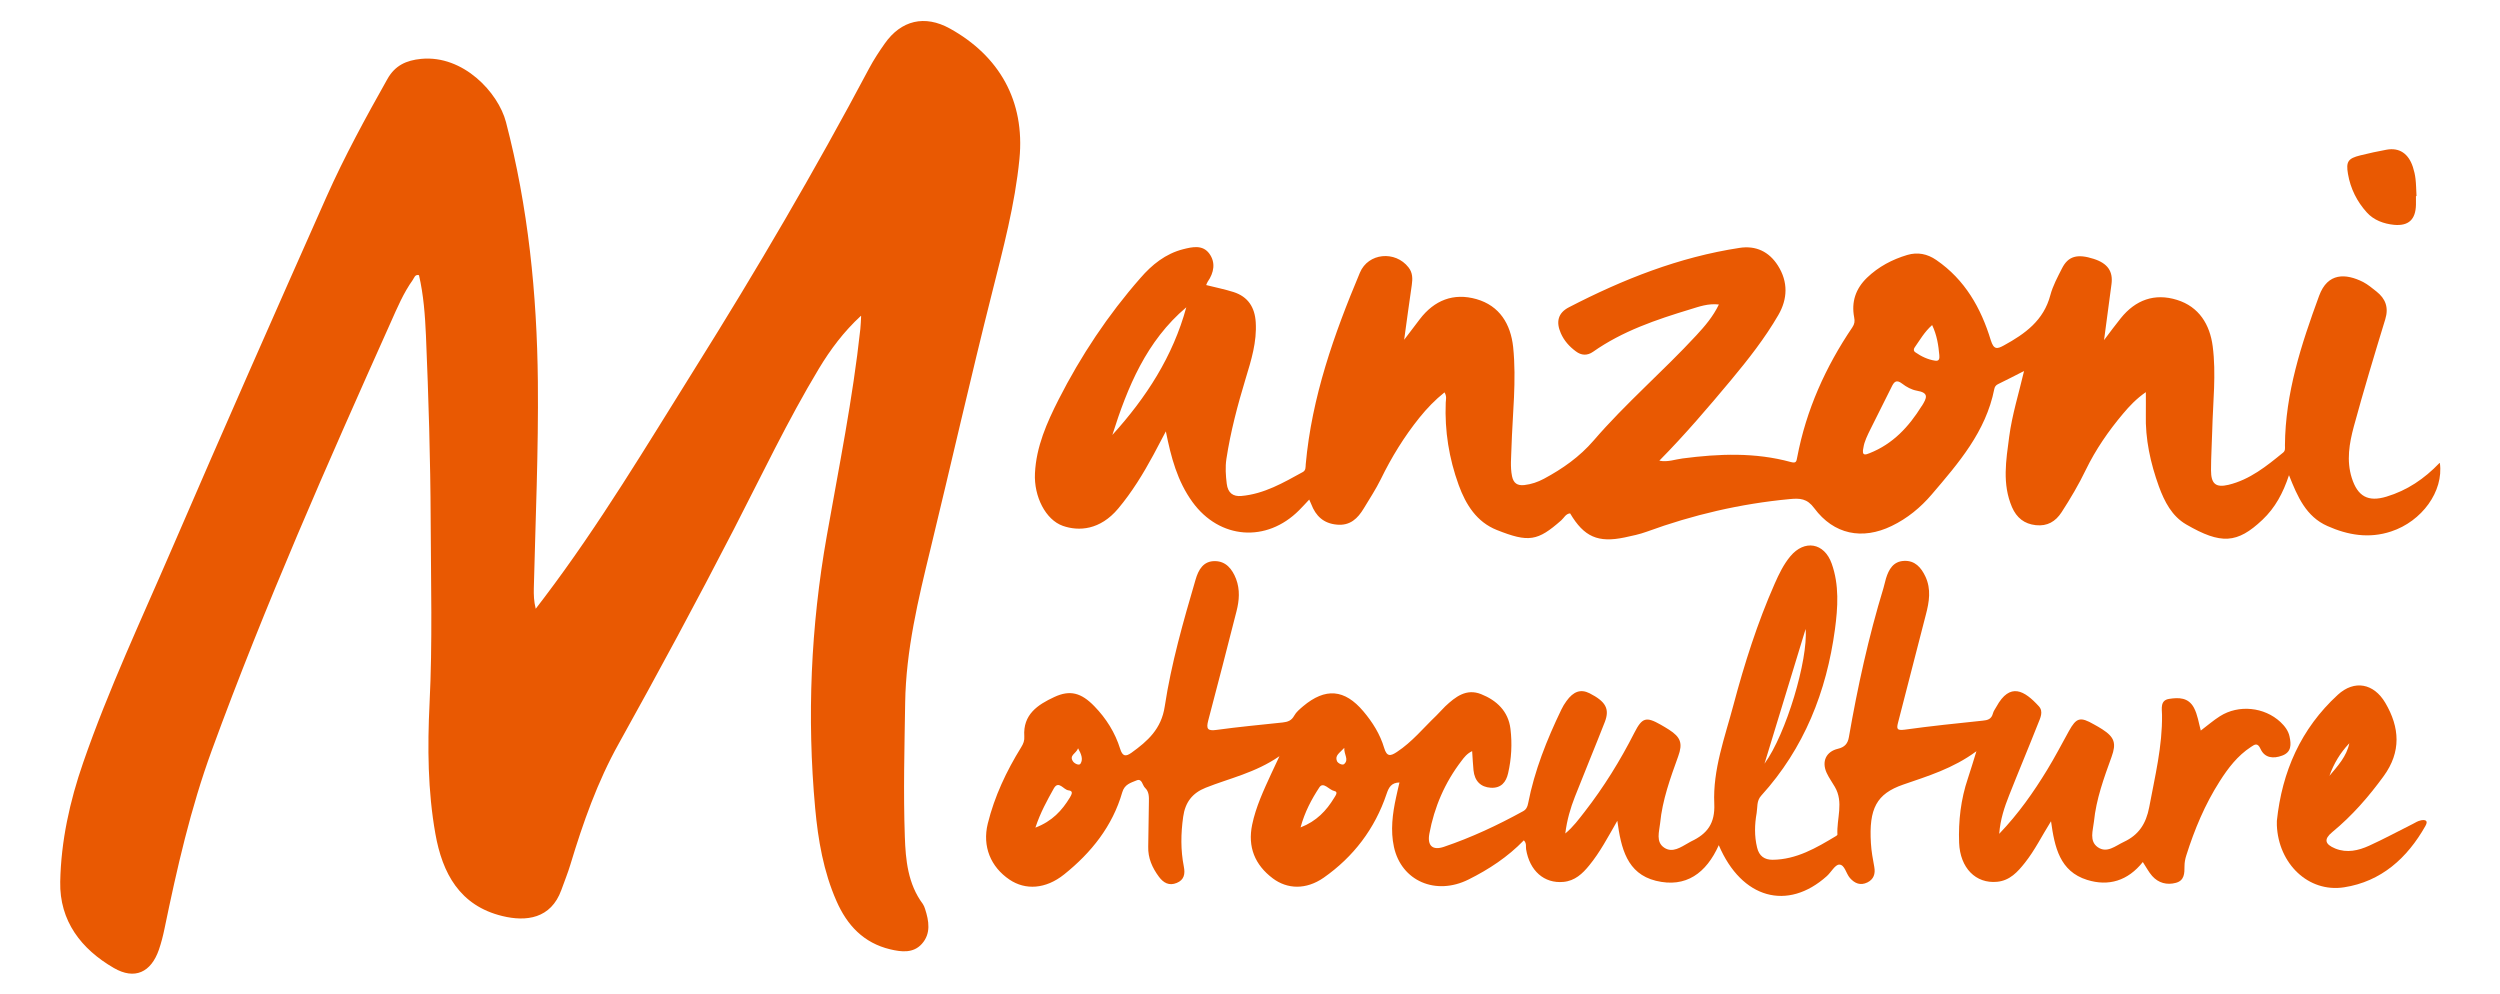
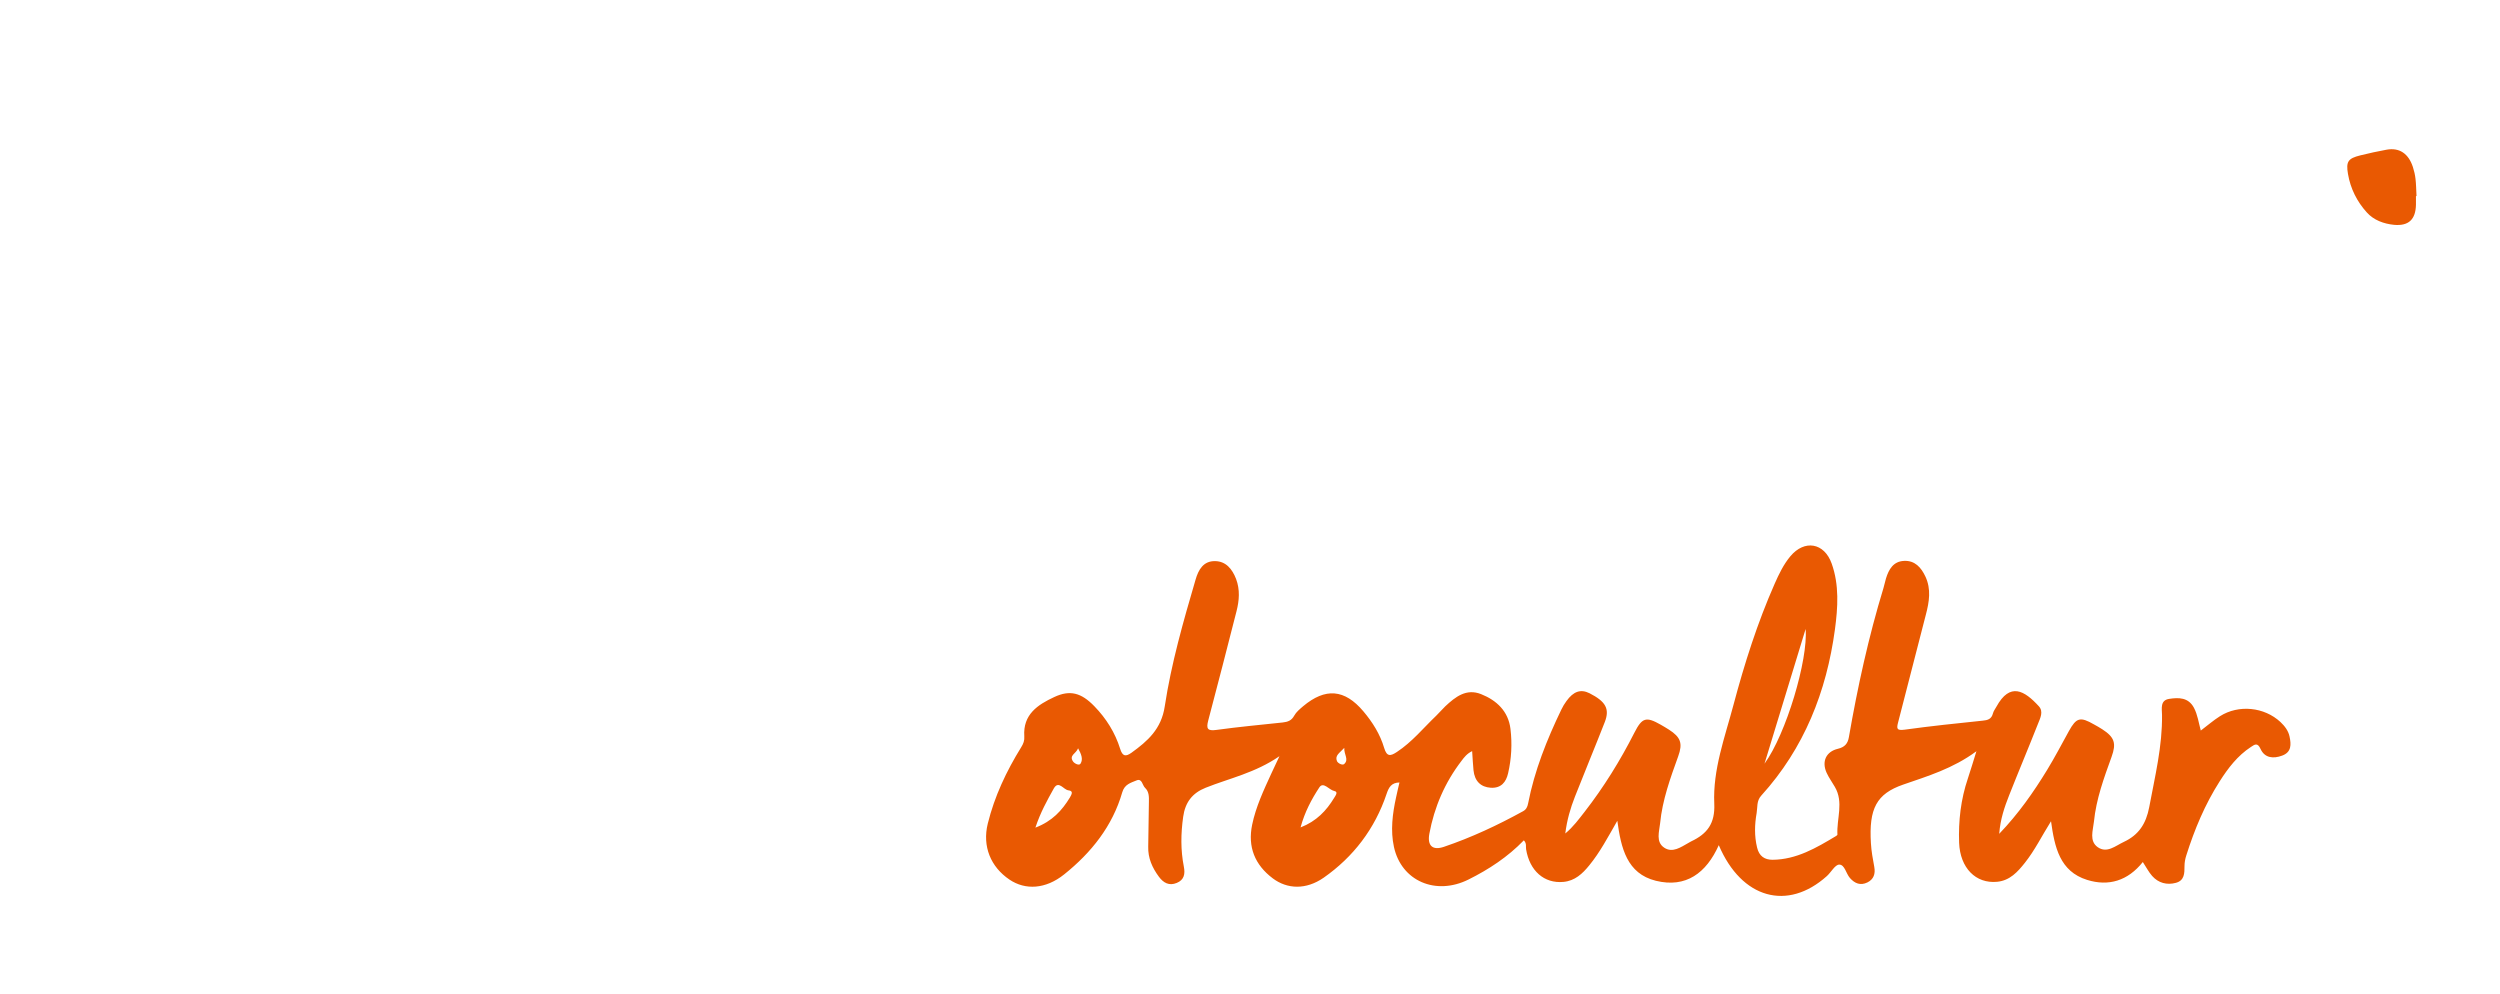
<svg xmlns="http://www.w3.org/2000/svg" id="Calque_1" data-name="Calque 1" viewBox="0 0 222.5 88.5">
  <defs>
    <style>
      .cls-1 {
        fill: #e95902;
      }
    </style>
  </defs>
-   <path class="cls-1" d="M76.62,28.11c-1.52,1.4-2.71,2.99-3.74,4.7-2.78,4.62-5.09,9.49-7.56,14.28-3.31,6.42-6.74,12.78-10.25,19.09-1.9,3.4-3.18,7.04-4.3,10.75-.23,.77-.54,1.52-.81,2.28-.93,2.57-3.14,2.83-5.24,2.32-3.81-.92-5.35-3.82-5.97-7.32-.68-3.83-.71-7.7-.52-11.59,.27-5.43,.12-10.86,.1-16.28-.02-5.49-.19-10.98-.42-16.47-.08-1.8-.21-3.61-.62-5.38-.36-.09-.42,.23-.55,.42-.83,1.16-1.38,2.47-1.96,3.77-5.63,12.57-11.2,25.16-15.93,38.1-1.89,5.17-3.1,10.51-4.21,15.88-.13,.63-.29,1.26-.5,1.87-.7,2.01-2.15,2.7-4.01,1.62-2.9-1.68-4.84-4.18-4.77-7.67,.07-3.63,.85-7.17,2.04-10.6,2.26-6.53,5.2-12.78,7.93-19.11,4.51-10.45,9.11-20.86,13.73-31.26,1.6-3.59,3.49-7.05,5.42-10.48,.68-1.21,1.68-1.66,3-1.79,3.75-.36,6.86,2.99,7.55,5.62,1.98,7.58,2.76,15.29,2.84,23.1,.06,6.14-.21,12.27-.36,18.4-.01,.57,0,1.15,.17,1.82,.26-.34,.51-.68,.77-1.01,4.92-6.5,9.09-13.49,13.4-20.38,5.47-8.73,10.67-17.6,15.5-26.7,.41-.77,.89-1.5,1.39-2.21,1.46-2.08,3.56-2.58,5.8-1.34,4.37,2.42,6.7,6.42,6.19,11.61-.4,4.07-1.45,7.98-2.44,11.92-1.91,7.57-3.63,15.18-5.47,22.76-1.1,4.52-2.19,9.04-2.26,13.72-.06,3.97-.17,7.95-.03,11.92,.07,2.06,.27,4.2,1.6,5.98,.09,.13,.15,.29,.2,.44,.35,1.08,.54,2.2-.29,3.12-.76,.84-1.8,.72-2.81,.48-2.38-.57-3.84-2.15-4.78-4.29-1.16-2.63-1.64-5.44-1.9-8.27-.74-8.11-.39-16.18,1.03-24.21,1.08-6.13,2.32-12.24,2.99-18.44,.04-.38,.05-.77,.07-1.16Z" />
  <path class="cls-1" d="M215.02,17.45c0,.26,0,.52,0,.78-.03,1.3-.65,1.9-1.95,1.78-.91-.09-1.8-.41-2.42-1.1-.88-.97-1.46-2.13-1.68-3.43-.19-1.1,.01-1.38,1.09-1.65,.78-.19,1.57-.37,2.36-.51,1.13-.2,1.94,.35,2.33,1.55,.11,.34,.19,.69,.23,1.04,.06,.51,.06,1.03,.09,1.54-.02,0-.03,0-.05,0Z" />
-   <path class="cls-1" d="M217.11,41.21c-1.35,1.41-2.88,2.44-4.71,2.99-1.64,.5-2.57-.02-3.09-1.66-.49-1.55-.22-3.09,.18-4.58,.87-3.2,1.83-6.38,2.8-9.55,.32-1.05,.02-1.83-.79-2.47-.38-.3-.76-.62-1.18-.84-1.55-.78-3.16-.85-3.92,1.23-1.58,4.31-3.01,8.65-3.04,13.31,0,.22,.05,.46-.15,.63-1.48,1.21-2.97,2.42-4.88,2.88-1.14,.27-1.55-.1-1.55-1.3,0-1.19,.08-2.39,.11-3.58,.06-2.48,.36-4.98,.04-7.45-.25-1.93-1.21-3.52-3.18-4.13-1.99-.62-3.69,0-5,1.63-.48,.59-.93,1.21-1.49,1.95,.24-1.78,.44-3.37,.66-4.96,.16-1.15-.33-1.87-1.58-2.27-1.45-.47-2.27-.25-2.82,.84-.39,.77-.82,1.56-1.04,2.39-.59,2.25-2.25,3.44-4.13,4.47-.6,.33-.9,.4-1.17-.46-.87-2.86-2.3-5.39-4.85-7.14-.8-.55-1.66-.72-2.58-.45-1.34,.4-2.56,1.04-3.59,2.03-1.01,.98-1.4,2.15-1.14,3.52,.07,.35,.04,.59-.16,.89-2.39,3.53-4.11,7.36-4.91,11.57-.07,.38-.09,.55-.57,.42-3.18-.87-6.39-.74-9.62-.32-.66,.08-1.32,.35-2.08,.2,2.3-2.33,4.35-4.74,6.38-7.17,1.53-1.84,3.01-3.72,4.21-5.79,.83-1.43,.89-2.95-.04-4.41-.79-1.24-1.96-1.79-3.4-1.57-5.39,.82-10.39,2.8-15.2,5.29-.97,.5-1.16,1.3-.72,2.3,.29,.67,.76,1.19,1.34,1.62,.49,.37,1.01,.4,1.53,.04,2.63-1.85,5.62-2.86,8.65-3.78,.79-.24,1.59-.54,2.55-.43-.52,1.08-1.25,1.93-2.01,2.75-2.96,3.2-6.29,6.05-9.14,9.36-1.25,1.45-2.76,2.51-4.42,3.4-.54,.29-1.12,.49-1.74,.56-.62,.07-.97-.16-1.1-.79-.17-.84-.07-1.67-.05-2.51,.09-3,.46-6,.15-8.99-.22-2.03-1.2-3.67-3.27-4.26-2.04-.58-3.75,.1-5.04,1.79-.43,.57-.87,1.14-1.39,1.83,.24-1.75,.45-3.31,.68-4.88,.08-.56,.08-1.09-.29-1.56-1.18-1.52-3.59-1.3-4.33,.47-2.3,5.48-4.28,11.06-4.82,17.05-.02,.25,.02,.54-.26,.69-1.73,.95-3.44,1.95-5.46,2.13-.74,.07-1.21-.26-1.31-1.09-.09-.74-.14-1.47-.03-2.21,.37-2.43,1-4.79,1.71-7.14,.5-1.64,1.01-3.27,.9-5.02-.08-1.33-.69-2.28-1.98-2.69-.79-.25-1.6-.41-2.43-.62,.05-.12,.08-.21,.13-.29,.57-.82,.73-1.72,.14-2.52-.59-.79-1.49-.59-2.32-.38-1.57,.4-2.78,1.38-3.8,2.56-2.89,3.29-5.3,6.92-7.28,10.81-1.05,2.07-2,4.2-2.11,6.58-.1,2.06,.95,4.13,2.48,4.67,1.43,.5,3.32,.38,4.93-1.54,1.23-1.47,2.22-3.09,3.13-4.77,.38-.7,.74-1.4,1.11-2.1,.46,2.3,1.02,4.43,2.37,6.29,2.41,3.32,6.59,3.64,9.49,.73,.29-.29,.57-.6,.9-.95,.08,.19,.13,.3,.18,.41,.4,1.05,1.09,1.71,2.27,1.82,1.19,.12,1.87-.55,2.41-1.45,.52-.86,1.07-1.7,1.51-2.59,.95-1.95,2.08-3.79,3.44-5.48,.66-.82,1.39-1.58,2.23-2.25,.22,.36,.12,.65,.11,.92-.1,2.51,.29,4.95,1.15,7.32,.64,1.76,1.61,3.3,3.4,4.01,2.84,1.13,3.63,.99,5.73-.86,.25-.22,.4-.59,.79-.62,1.24,2.09,2.48,2.64,4.86,2.14,.66-.14,1.33-.28,1.96-.51,4.11-1.5,8.34-2.49,12.71-2.9,.93-.09,1.56-.06,2.2,.81,1.74,2.34,4.27,2.85,6.89,1.58,1.39-.67,2.57-1.64,3.56-2.8,2.39-2.8,4.82-5.59,5.57-9.38,.04-.2,.13-.34,.33-.44,.74-.36,1.48-.74,2.32-1.17-.47,2.01-1.06,3.88-1.32,5.83-.28,2.12-.64,4.22,.25,6.29,.41,.94,1.09,1.49,2.12,1.6,1.02,.11,1.75-.32,2.29-1.15,.79-1.22,1.53-2.47,2.16-3.78,.88-1.81,2.02-3.46,3.31-4.99,.57-.68,1.18-1.33,2.03-1.92,0,.74,.01,1.35,0,1.95-.06,2.23,.41,4.36,1.16,6.44,.5,1.36,1.16,2.65,2.44,3.39,3.09,1.79,4.53,1.71,6.78-.42,1.13-1.07,1.83-2.37,2.36-3.97,.76,1.92,1.52,3.69,3.43,4.53,1.82,.81,3.7,1.13,5.66,.48,2.74-.9,4.68-3.57,4.34-6.08Zm-118.11-2.5c1.35-4.27,3.03-8.36,6.58-11.36-1.19,4.37-3.57,8.04-6.58,11.36Zm72.03-2.57c-1.15,1.85-2.56,3.37-4.63,4.19-.33,.13-.75,.32-.55-.52,.07-.49,.35-1.07,.64-1.65,.61-1.24,1.24-2.46,1.85-3.7,.22-.46,.42-.73,.96-.31,.37,.29,.84,.54,1.29,.62,1.12,.19,.9,.64,.45,1.37Zm1.19-4.04c-.65-.1-1.23-.38-1.76-.75-.17-.12-.15-.29-.06-.42,.47-.67,.88-1.4,1.56-2,.43,.91,.56,1.79,.64,2.68,.02,.26,.02,.56-.38,.49Z" />
  <path class="cls-1" d="M203.77,65.55c-.11-.52-.43-.93-.81-1.29-1.44-1.34-3.72-1.57-5.38-.52-.59,.37-1.12,.84-1.71,1.28-.19-.7-.28-1.4-.61-2.03-.5-.93-1.36-.92-2.2-.79-.82,.12-.65,.87-.64,1.41,.04,2.8-.63,5.5-1.14,8.23-.28,1.47-.93,2.47-2.26,3.09-.75,.35-1.5,1.04-2.32,.47-.78-.55-.42-1.5-.34-2.27,.2-2.01,.89-3.89,1.57-5.77,.44-1.21,.26-1.75-.82-2.45-.24-.16-.5-.3-.75-.44-1.22-.7-1.56-.61-2.23,.6-.64,1.16-1.25,2.33-1.94,3.46-1.21,1.98-2.53,3.87-4.26,5.68,.1-1.31,.47-2.38,.88-3.42,.84-2.13,1.73-4.24,2.57-6.37,.2-.5,.51-1.09,.08-1.56-1.28-1.4-2.57-2.17-3.78,.04-.11,.2-.26,.39-.31,.6-.13,.5-.46,.6-.92,.64-2.31,.24-4.63,.48-6.93,.8-.74,.1-.73-.11-.58-.68,.83-3.18,1.63-6.37,2.46-9.55,.3-1.14,.49-2.27-.04-3.4-.38-.81-.94-1.44-1.9-1.39-.95,.04-1.36,.75-1.61,1.57-.08,.28-.14,.56-.22,.84-1.33,4.36-2.3,8.8-3.08,13.28-.1,.59-.39,.89-.97,1.03-1.06,.25-1.47,1.13-1.01,2.14,.2,.44,.49,.83,.73,1.25,.81,1.38,.15,2.83,.23,4.25,0,.04-.08,.1-.13,.13-1.75,1.05-3.51,2.09-5.64,2.11-.71,0-1.2-.32-1.38-1.09-.25-1.03-.22-2.05-.04-3.07,.09-.52-.02-1.08,.41-1.55,3.82-4.21,5.81-9.25,6.56-14.8,.26-1.95,.39-3.94-.29-5.85-.66-1.86-2.42-2.16-3.68-.65-.6,.72-1.01,1.57-1.39,2.43-1.54,3.49-2.69,7.11-3.67,10.79-.77,2.9-1.85,5.77-1.71,8.8,.08,1.76-.63,2.68-2.05,3.35-.09,.04-.17,.1-.25,.14-.68,.38-1.42,.92-2.16,.42-.76-.51-.44-1.42-.36-2.17,.2-2.07,.91-4.02,1.61-5.96,.42-1.16,.22-1.7-.82-2.37-.24-.16-.5-.3-.75-.45-1.29-.73-1.64-.63-2.33,.72-1.26,2.48-2.72,4.84-4.43,7.04-.51,.65-1,1.33-1.72,1.93,.15-1.21,.46-2.26,.86-3.28,.87-2.22,1.79-4.42,2.66-6.65,.45-1.17,.07-1.82-1.36-2.55-.78-.39-1.43-.18-2.06,.7-.17,.23-.32,.48-.45,.75-1.29,2.68-2.39,5.43-2.96,8.36-.06,.31-.17,.54-.45,.69-2.27,1.25-4.6,2.34-7.05,3.17-1.01,.34-1.48-.11-1.29-1.16,.44-2.38,1.38-4.56,2.86-6.49,.24-.32,.49-.65,.95-.87,.04,.62,.07,1.16,.12,1.7,.1,.97,.64,1.5,1.54,1.56,.92,.05,1.36-.5,1.54-1.29,.3-1.3,.37-2.63,.21-3.95-.19-1.57-1.23-2.54-2.61-3.09-1.32-.53-2.29,.24-3.19,1.08-.28,.27-.53,.57-.81,.84-1.14,1.09-2.14,2.33-3.49,3.22-.57,.38-.9,.45-1.14-.35-.36-1.22-1.03-2.29-1.85-3.26-1.67-1.98-3.38-2.12-5.37-.45-.29,.25-.61,.51-.79,.84-.24,.44-.58,.55-1.02,.6-1.96,.21-3.92,.39-5.88,.66-.82,.12-.94-.1-.75-.83,.86-3.24,1.69-6.49,2.52-9.74,.24-.95,.32-1.9-.04-2.86-.34-.88-.9-1.58-1.87-1.59-1.03-.02-1.48,.75-1.74,1.66-1.09,3.72-2.16,7.45-2.74,11.27-.3,2.01-1.52,3.09-2.97,4.13-.51,.36-.79,.32-1-.36-.45-1.44-1.24-2.7-2.29-3.78-1.18-1.22-2.18-1.47-3.56-.83-1.49,.69-2.81,1.56-2.68,3.5,.03,.38-.08,.66-.28,.98-1.31,2.12-2.37,4.36-2.97,6.79-.5,2.03,.26,3.86,1.94,4.99,1.4,.94,3.2,.86,4.86-.47,2.41-1.93,4.3-4.29,5.17-7.31,.21-.72,.77-.84,1.26-1.05,.51-.22,.52,.43,.77,.66,.36,.34,.35,.8,.34,1.26-.03,1.32-.03,2.65-.06,3.97-.03,1.02,.36,1.88,.95,2.68,.41,.55,.91,.83,1.59,.55,.66-.27,.76-.8,.63-1.45-.29-1.47-.27-2.93-.06-4.43,.18-1.3,.82-2.12,2-2.59,2.13-.85,4.41-1.32,6.57-2.81-.34,.72-.54,1.15-.74,1.58-.67,1.46-1.36,2.93-1.69,4.52-.41,1.98,.24,3.57,1.83,4.77,1.3,.98,2.97,1.03,4.53-.05,2.66-1.86,4.56-4.36,5.6-7.45,.2-.6,.43-1.01,1.15-1.03-.1,.45-.21,.88-.3,1.32-.32,1.46-.51,2.96-.19,4.42,.66,3.03,3.72,4.35,6.63,2.9,1.81-.9,3.5-2.01,4.93-3.49,.27,.28,.16,.55,.2,.79,.31,1.92,1.61,3.07,3.32,2.91,1.02-.09,1.7-.73,2.3-1.47,.96-1.17,1.66-2.51,2.5-3.97,.33,2.43,.85,4.7,3.43,5.34,2.68,.66,4.49-.69,5.6-3.17,2.03,4.77,6.12,5.89,9.62,2.75,.38-.34,.73-1.02,1.1-1.02,.49,0,.6,.79,.95,1.19,.44,.5,.94,.69,1.55,.4,.57-.28,.73-.77,.62-1.38-.13-.7-.26-1.4-.3-2.11-.19-3.09,.5-4.4,2.87-5.22,2.19-.76,4.42-1.42,6.52-2.97-.3,.97-.52,1.7-.76,2.42-.63,1.86-.85,3.78-.78,5.73,.09,2.24,1.48,3.65,3.38,3.47,1.14-.11,1.83-.88,2.48-1.7,.88-1.11,1.5-2.38,2.32-3.69,.32,2.32,.78,4.46,3.21,5.22,1.92,.6,3.63,.08,4.96-1.59,.3,.45,.52,.89,.83,1.24,.56,.63,1.31,.83,2.12,.61,.76-.21,.76-.85,.76-1.49,0-.32,.06-.64,.16-.95,.73-2.31,1.66-4.54,2.97-6.59,.75-1.18,1.59-2.28,2.78-3.06,.32-.21,.59-.43,.86,.18,.37,.81,1.14,.88,1.92,.59,.84-.31,.81-.99,.66-1.69Zm-43.07-9.57c.23,2.72-1.73,9.34-3.66,11.99,1.22-4,2.44-7.99,3.66-11.99Zm-65.48,15c-.7,1.15-1.57,2.11-3.07,2.68,.45-1.36,1.05-2.43,1.64-3.49,.43-.75,.86,.12,1.3,.17,.48,.05,.28,.37,.13,.64Zm.95-3.02c-.12,.21-.54,0-.67-.19-.38-.55,.28-.7,.45-1.17,.29,.52,.46,.97,.22,1.36Zm22.57,3.05c-.69,1.14-1.57,2.08-2.99,2.63,.37-1.37,.98-2.51,1.67-3.56,.36-.55,.87,.23,1.33,.32,.38,.07,.11,.41-.01,.61Zm.91-3.02c-.17,.16-.58-.06-.66-.25-.21-.51,.25-.73,.65-1.18-.03,.61,.43,1.03,0,1.43Z" />
-   <path class="cls-1" d="M215.44,73.02c-.24,.04-.47,.19-.7,.31-1.3,.65-2.57,1.34-3.89,1.94-.95,.43-1.97,.67-3.01,.25-.95-.39-1.03-.84-.26-1.47,1.76-1.45,3.23-3.14,4.57-4.98,1.57-2.16,1.43-4.33,.14-6.52-1.02-1.73-2.75-2.07-4.23-.71-3.28,3.01-4.96,6.83-5.42,11.22,0,.13,0,.26,0,.39,.14,3.41,2.8,6.01,5.98,5.52,3.3-.51,5.62-2.59,7.24-5.46,.29-.51-.03-.57-.41-.5Zm-6.35-6.87c-.24,1.17-1.03,2.02-1.77,2.9,.38-1.08,.96-2.05,1.77-2.9Z" />
</svg>